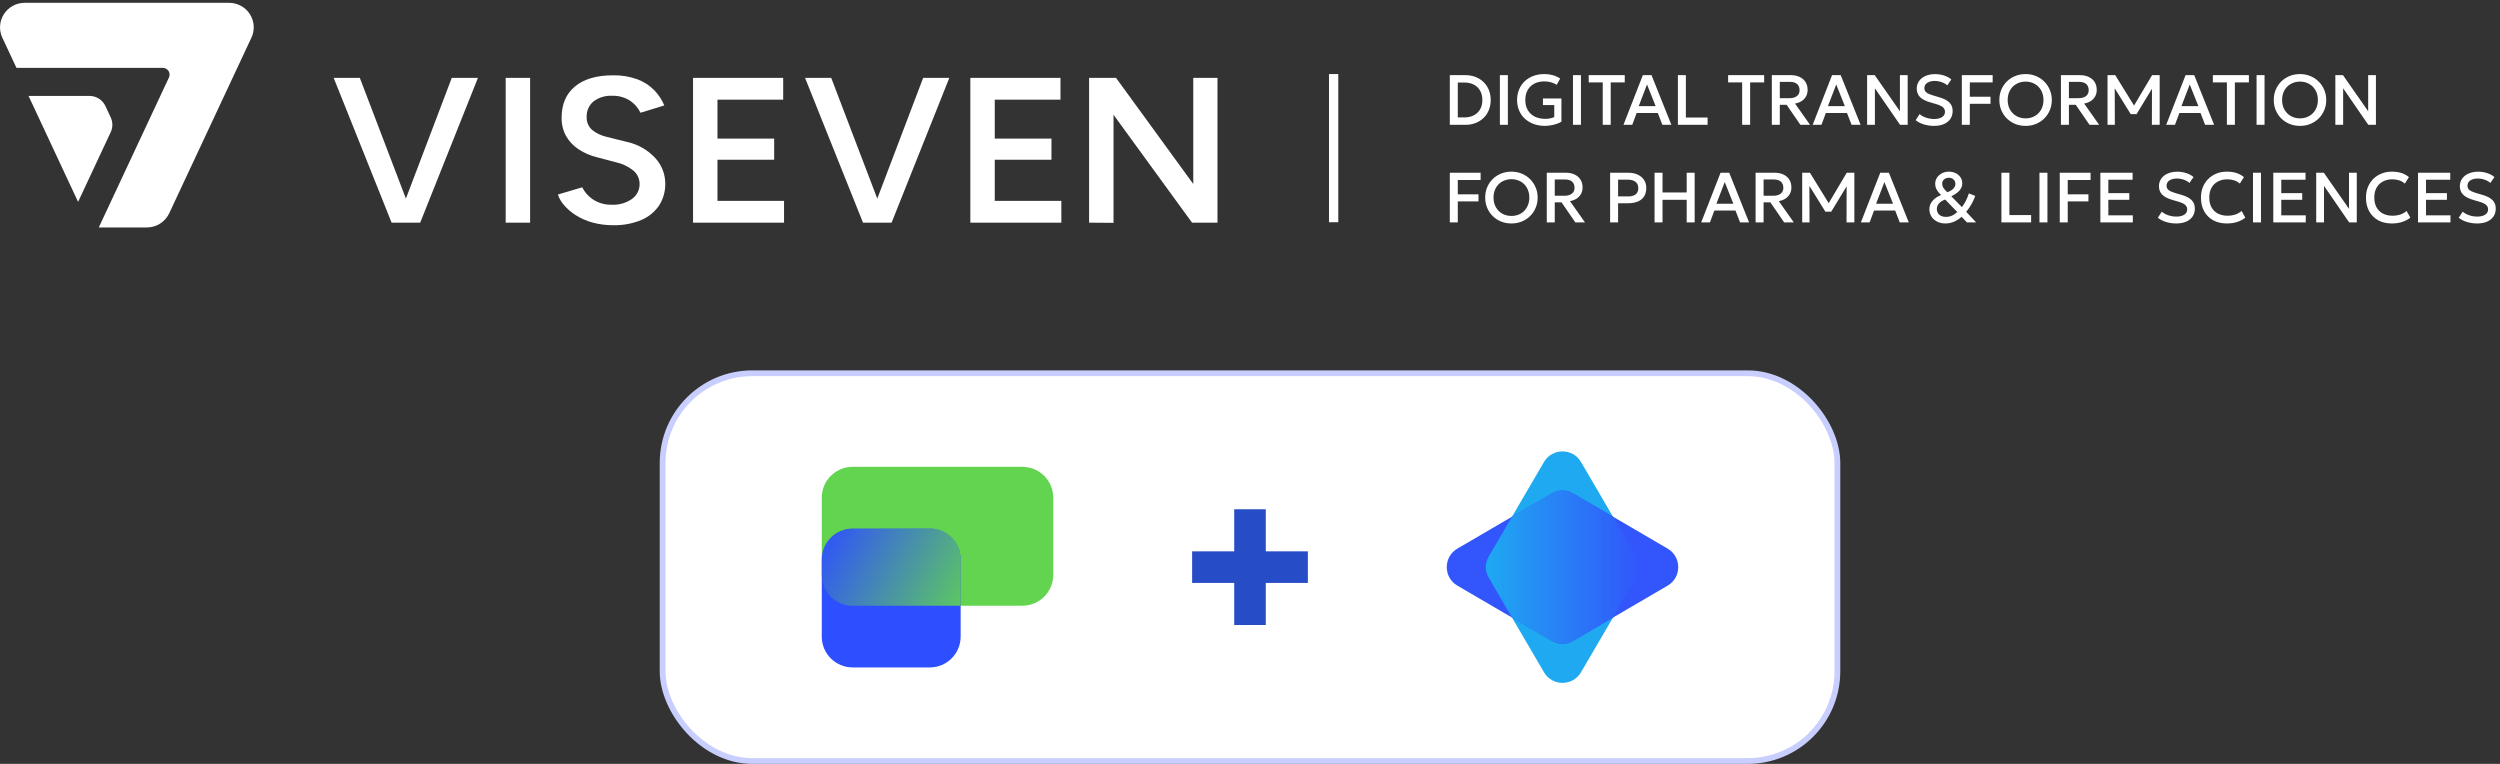
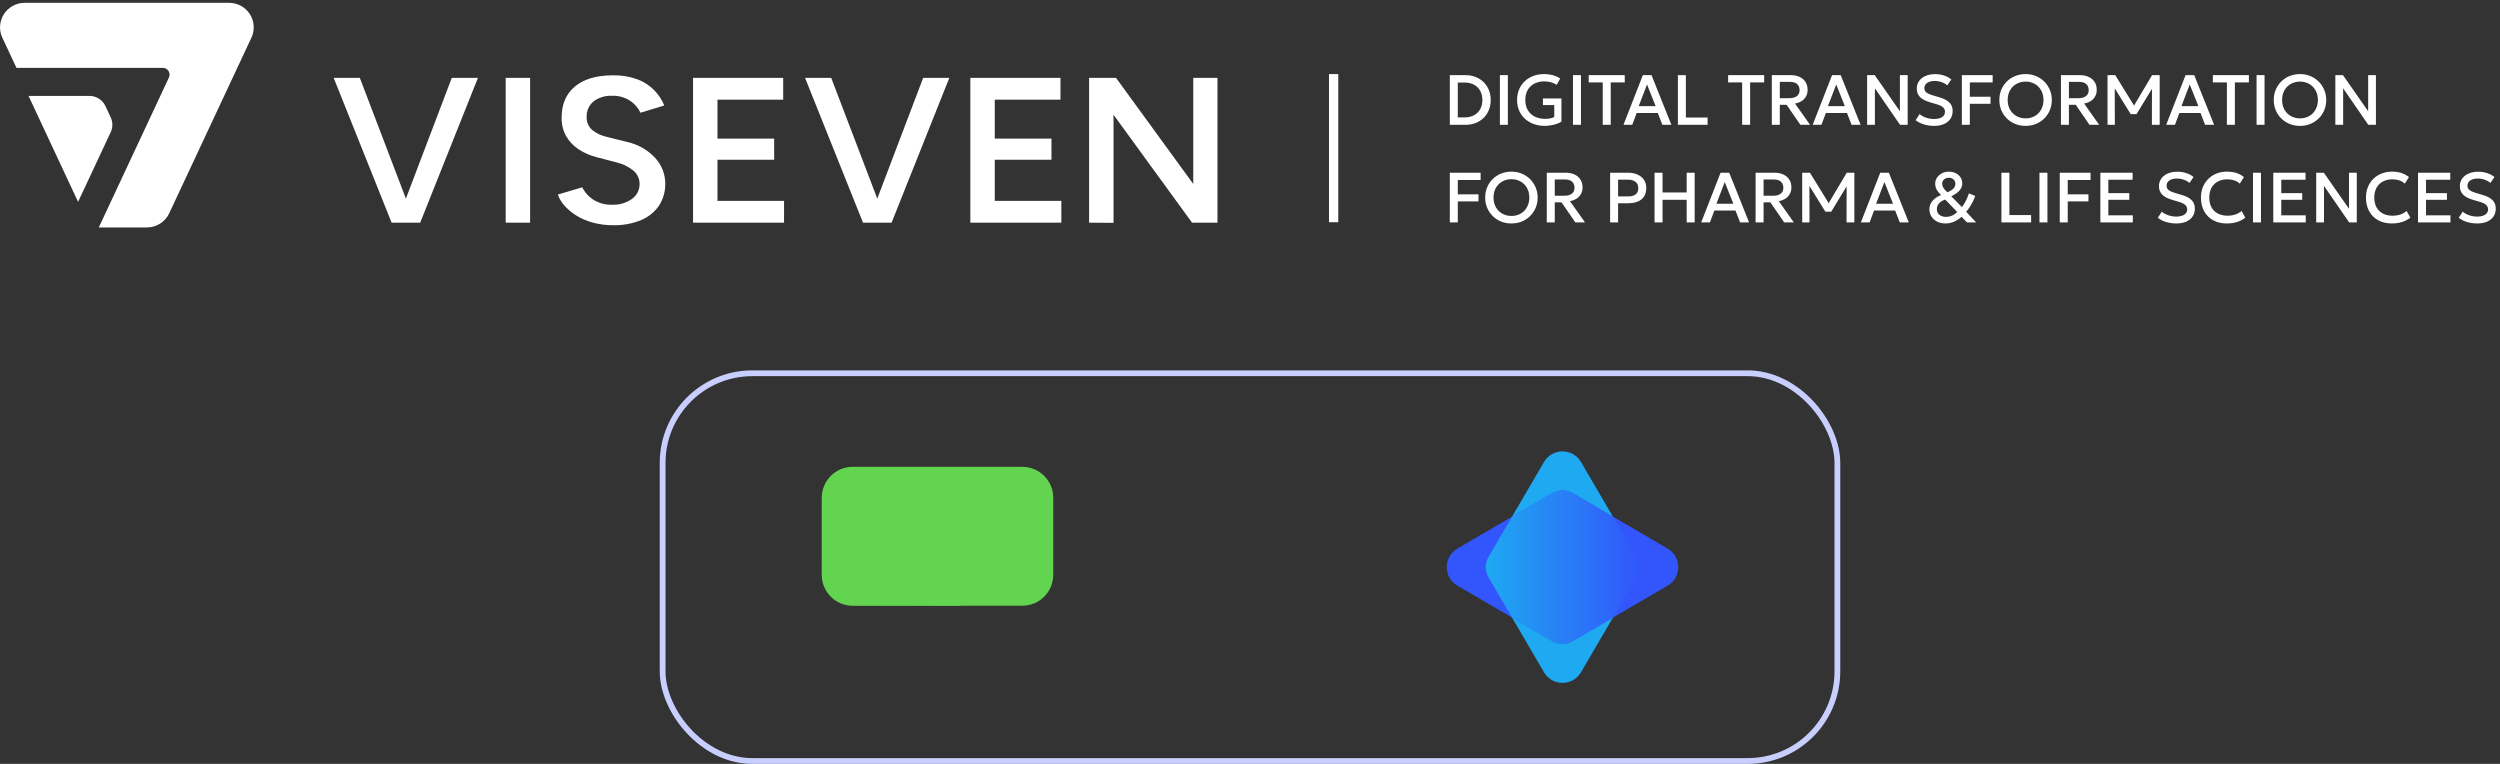
<svg xmlns="http://www.w3.org/2000/svg" width="432" height="132" viewBox="0 0 432 132" fill="none">
  <rect x="0" y="0" width="432" height="132" fill="#333333" stroke="none" />
  <path d="M19.129 22.843L13.494 34.885L4.933 16.574H15.457C16.037 16.574 16.604 16.739 17.093 17.049C17.582 17.36 17.972 17.802 18.217 18.326L19.131 20.281C19.319 20.682 19.416 21.119 19.416 21.562C19.416 22.005 19.319 22.442 19.131 22.843" fill="white" />
  <path d="M43.444 6.514L29.241 36.855C28.898 37.585 28.353 38.204 27.671 38.637C26.988 39.071 26.195 39.301 25.385 39.302H17.07L29.196 13.388C29.28 13.21 29.317 13.014 29.304 12.818C29.291 12.621 29.229 12.431 29.122 12.265C29.016 12.1 28.87 11.963 28.697 11.869C28.524 11.774 28.329 11.725 28.132 11.725H2.844L0.402 6.514C0.1 5.868 -0.033 5.157 0.014 4.446C0.061 3.735 0.288 3.048 0.672 2.447C1.057 1.846 1.587 1.352 2.214 1.009C2.842 0.667 3.545 0.487 4.261 0.487H39.591C40.306 0.487 41.01 0.667 41.637 1.009C42.264 1.352 42.795 1.846 43.179 2.447C43.563 3.048 43.789 3.735 43.836 4.446C43.883 5.157 43.749 5.869 43.446 6.514" fill="white" />
  <path d="M105.936 13.012C107.368 12.984 108.793 13.219 110.141 13.705C111.267 14.123 112.284 14.787 113.117 15.65C113.825 16.401 114.391 17.272 114.789 18.222L110.672 19.485C110.305 18.705 109.745 18.03 109.045 17.524C108.093 16.851 106.945 16.509 105.778 16.55C104.64 16.491 103.515 16.825 102.595 17.496C102.191 17.826 101.871 18.246 101.659 18.721C101.448 19.197 101.35 19.715 101.375 20.235C101.358 20.66 101.438 21.083 101.609 21.473C101.781 21.863 102.039 22.21 102.364 22.486C103.085 23.05 103.924 23.447 104.818 23.646L108.235 24.497C110.144 24.889 111.883 25.863 113.211 27.283C114.325 28.485 114.949 30.058 114.959 31.694C114.988 33.027 114.625 34.341 113.915 35.471C113.167 36.588 112.109 37.464 110.87 37.993C109.309 38.647 107.626 38.961 105.933 38.916C104.731 38.925 103.535 38.769 102.376 38.453C101.341 38.17 100.355 37.734 99.452 37.158C98.658 36.653 97.947 36.028 97.346 35.306C96.928 34.806 96.609 34.232 96.403 33.615L100.606 32.366C100.999 33.156 101.581 33.838 102.301 34.352C103.274 35.036 104.439 35.395 105.63 35.379H105.796C106.968 35.423 108.124 35.097 109.099 34.447C109.539 34.16 109.901 33.769 110.149 33.307C110.398 32.846 110.526 32.329 110.522 31.805C110.526 31.349 110.426 30.897 110.229 30.485C110.033 30.073 109.744 29.71 109.387 29.425C108.547 28.765 107.569 28.299 106.525 28.061L103.149 27.174C102.007 26.897 100.921 26.423 99.941 25.774C99.063 25.191 98.334 24.411 97.811 23.497C97.288 22.53 97.025 21.443 97.051 20.344C97.051 18.016 97.796 16.256 99.329 14.962C100.862 13.669 103.084 13.012 105.936 13.012ZM206.196 31.791V13.457H210.379V38.473H205.984L192.416 19.829V38.507L188.196 38.476V13.457H192.851L206.196 31.791ZM70.138 34.319L78.066 13.457H82.587L72.612 38.472H67.669L57.659 13.457H62.179L70.138 34.319ZM91.603 38.472H87.383V13.457H91.603V38.472ZM135.335 17.217H123.979V23.956H133.776V27.604H123.979V34.712H135.483V38.472H119.759V13.457H135.335V17.217ZM151.594 34.319L159.522 13.457H164.042L154.069 38.472H149.125L139.115 13.457H143.635L151.594 34.319ZM183.251 17.217H171.895V23.956H181.692V27.604H171.895V34.712H183.4V38.472H167.675V13.457H183.251V17.217Z" fill="white" />
  <rect x="229.65" y="12.8" width="1.606" height="25.6" fill="white" />
  <path d="M261.177 29.662C261.821 29.662 262.418 29.777 262.968 30.006C263.518 30.235 263.998 30.554 264.408 30.963C264.818 31.372 265.137 31.848 265.362 32.392C265.592 32.931 265.707 33.513 265.707 34.139C265.707 34.772 265.592 35.362 265.362 35.905C265.137 36.449 264.818 36.922 264.408 37.327C263.998 37.732 263.518 38.049 262.968 38.278C262.418 38.503 261.821 38.615 261.177 38.615C260.528 38.615 259.927 38.503 259.373 38.278C258.823 38.049 258.343 37.732 257.933 37.327C257.527 36.923 257.209 36.449 256.979 35.905C256.754 35.362 256.641 34.772 256.641 34.139C256.641 33.501 256.754 32.911 256.979 32.367C257.209 31.824 257.527 31.349 257.933 30.944C258.343 30.54 258.823 30.225 259.373 30C259.927 29.775 260.528 29.662 261.177 29.662ZM336.741 29.662C337.188 29.662 337.589 29.748 337.941 29.92C338.294 30.092 338.571 30.331 338.772 30.638C338.978 30.944 339.08 31.296 339.08 31.692C339.08 32.146 338.918 32.557 338.594 32.925C338.274 33.289 337.804 33.618 337.185 33.912L339.019 35.788C339.252 35.49 339.468 35.151 339.665 34.77C339.866 34.386 340.052 33.934 340.225 33.415L341.32 33.856C341.21 34.179 341.072 34.505 340.908 34.832C340.744 35.159 340.563 35.474 340.366 35.776C340.169 36.079 339.966 36.352 339.757 36.598L341.48 38.432H339.893L338.957 37.456C338.563 37.824 338.124 38.11 337.64 38.315C337.156 38.515 336.672 38.615 336.188 38.615C335.642 38.615 335.16 38.509 334.741 38.297C334.323 38.084 333.994 37.792 333.756 37.42C333.518 37.048 333.399 36.624 333.399 36.15C333.399 35.799 333.479 35.468 333.639 35.157C333.803 34.846 334.035 34.569 334.335 34.323C334.634 34.074 334.995 33.867 335.418 33.703C335.164 33.45 334.96 33.219 334.809 33.011C334.661 32.798 334.557 32.592 334.495 32.392C334.434 32.191 334.402 31.972 334.402 31.735C334.402 31.355 334.507 31.007 334.716 30.692C334.929 30.378 335.213 30.128 335.565 29.944C335.918 29.756 336.31 29.662 336.741 29.662ZM376.2 29.669C376.779 29.669 377.316 29.752 377.812 29.92C378.309 30.087 378.72 30.313 379.044 30.595L378.342 31.612C378.166 31.453 377.958 31.317 377.721 31.202C377.487 31.088 377.234 31 376.963 30.939C376.692 30.877 376.418 30.846 376.139 30.846C375.794 30.846 375.488 30.897 375.222 30.999C374.959 31.097 374.754 31.241 374.606 31.429C374.459 31.617 374.385 31.846 374.385 32.115C374.385 32.312 374.434 32.484 374.532 32.631C374.631 32.778 374.799 32.913 375.037 33.035C375.279 33.154 375.612 33.275 376.034 33.398L376.97 33.673C377.766 33.906 378.349 34.211 378.718 34.587C379.087 34.959 379.271 35.443 379.271 36.04C379.271 36.551 379.144 37 378.89 37.389C378.639 37.773 378.274 38.073 377.794 38.29C377.314 38.507 376.736 38.615 376.059 38.615C375.464 38.615 374.881 38.532 374.311 38.364C373.744 38.193 373.267 37.947 372.877 37.628L373.554 36.579C373.759 36.755 373.997 36.907 374.268 37.033C374.542 37.16 374.834 37.259 375.142 37.328C375.449 37.394 375.757 37.426 376.064 37.426C376.626 37.426 377.08 37.32 377.425 37.107C377.774 36.895 377.948 36.584 377.948 36.175C377.948 35.868 377.829 35.609 377.591 35.397C377.357 35.184 376.922 34.987 376.286 34.808L375.4 34.55C374.588 34.317 373.994 34.008 373.621 33.624C373.252 33.24 373.067 32.762 373.067 32.19C373.067 31.809 373.143 31.466 373.295 31.159C373.451 30.853 373.668 30.586 373.947 30.361C374.23 30.137 374.563 29.965 374.944 29.847C375.326 29.728 375.745 29.669 376.2 29.669ZM384.798 29.662C385.454 29.662 386.02 29.745 386.496 29.908C386.976 30.072 387.395 30.304 387.752 30.606L387.038 31.73C386.767 31.48 386.451 31.294 386.09 31.171C385.729 31.048 385.331 30.987 384.896 30.987C384.416 30.987 383.983 31.061 383.598 31.208C383.212 31.355 382.881 31.566 382.606 31.84C382.336 32.109 382.126 32.438 381.979 32.826C381.835 33.21 381.764 33.646 381.764 34.133C381.764 34.795 381.893 35.361 382.151 35.831C382.414 36.301 382.783 36.661 383.259 36.91C383.739 37.155 384.306 37.278 384.958 37.278C385.393 37.278 385.811 37.215 386.213 37.089C386.619 36.958 386.999 36.747 387.352 36.457L387.992 37.616C387.578 37.939 387.104 38.186 386.57 38.357C386.041 38.529 385.446 38.615 384.785 38.615C383.891 38.615 383.109 38.431 382.44 38.063C381.772 37.696 381.25 37.176 380.877 36.506C380.508 35.831 380.323 35.045 380.323 34.145C380.323 33.492 380.432 32.892 380.649 32.349C380.871 31.801 381.181 31.326 381.579 30.926C381.981 30.525 382.454 30.214 383 29.993C383.546 29.772 384.145 29.662 384.798 29.662ZM413.312 29.662C413.969 29.662 414.535 29.745 415.011 29.908C415.491 30.072 415.91 30.304 416.267 30.606L415.553 31.73C415.282 31.48 414.966 31.294 414.604 31.171C414.244 31.048 413.846 30.987 413.411 30.987C412.931 30.987 412.498 31.061 412.112 31.208C411.727 31.355 411.396 31.566 411.121 31.84C410.851 32.109 410.641 32.438 410.493 32.826C410.35 33.21 410.278 33.646 410.278 34.133C410.278 34.795 410.408 35.361 410.666 35.831C410.929 36.301 411.298 36.661 411.773 36.91C412.254 37.155 412.82 37.278 413.473 37.278C413.908 37.278 414.326 37.216 414.729 37.089C415.135 36.958 415.514 36.747 415.867 36.457L416.507 37.616C416.092 37.939 415.618 38.186 415.085 38.357C414.556 38.529 413.96 38.615 413.3 38.615C412.405 38.615 411.624 38.431 410.955 38.063C410.286 37.696 409.765 37.176 409.392 36.506C409.022 35.831 408.838 35.045 408.838 34.145C408.838 33.492 408.947 32.892 409.164 32.349C409.386 31.801 409.696 31.326 410.094 30.926C410.496 30.525 410.97 30.214 411.516 29.993C412.061 29.773 412.66 29.662 413.312 29.662ZM428.196 29.669C428.775 29.669 429.312 29.752 429.809 29.92C430.305 30.087 430.715 30.313 431.039 30.595L430.338 31.612C430.161 31.453 429.954 31.317 429.716 31.202C429.482 31.088 429.23 31 428.959 30.939C428.688 30.877 428.414 30.846 428.135 30.846C427.79 30.846 427.484 30.897 427.217 30.999C426.954 31.097 426.749 31.241 426.602 31.429C426.454 31.617 426.38 31.846 426.38 32.115C426.38 32.312 426.43 32.484 426.528 32.631C426.627 32.778 426.795 32.913 427.032 33.035C427.274 33.154 427.607 33.275 428.029 33.398L428.965 33.673C429.761 33.906 430.344 34.211 430.713 34.587C431.082 34.959 431.268 35.443 431.268 36.04C431.268 36.551 431.14 37 430.886 37.389C430.635 37.773 430.27 38.073 429.79 38.29C429.31 38.507 428.732 38.615 428.055 38.615C427.46 38.615 426.877 38.532 426.307 38.364C425.74 38.193 425.262 37.947 424.872 37.628L425.549 36.579C425.754 36.755 425.993 36.907 426.264 37.033C426.538 37.16 426.83 37.259 427.138 37.328C427.445 37.394 427.753 37.426 428.061 37.426C428.623 37.426 429.076 37.32 429.421 37.107C429.77 36.895 429.943 36.584 429.943 36.175C429.943 35.868 429.825 35.609 429.587 35.397C429.353 35.184 428.918 34.987 428.282 34.808L427.396 34.55C426.583 34.317 425.991 34.008 425.617 33.624C425.248 33.24 425.064 32.762 425.063 32.19C425.063 31.809 425.139 31.466 425.291 31.159C425.447 30.853 425.664 30.586 425.943 30.361C426.226 30.137 426.559 29.965 426.94 29.847C427.322 29.728 427.741 29.669 428.196 29.669ZM255.852 31.104H251.906V33.575H255.482V34.802H251.906V38.432H250.528V29.847H255.852V31.104ZM270.539 29.847C271.138 29.847 271.655 29.951 272.09 30.159C272.529 30.363 272.867 30.656 273.105 31.036C273.348 31.416 273.469 31.868 273.469 32.392C273.469 32.817 273.376 33.193 273.191 33.52C273.011 33.846 272.757 34.117 272.429 34.329C272.1 34.538 271.721 34.679 271.29 34.753L273.888 38.432H272.22L269.837 34.967H268.662V38.432H267.283V29.847H270.539ZM281.35 29.847C281.961 29.847 282.5 29.953 282.968 30.166C283.44 30.375 283.809 30.677 284.076 31.073C284.343 31.466 284.476 31.938 284.476 32.49C284.476 33.058 284.353 33.538 284.106 33.931C283.86 34.319 283.501 34.616 283.029 34.82C282.562 35.02 281.991 35.12 281.318 35.12H279.607V38.432H278.229V29.847H281.35ZM287.286 33.256H291.459V29.847H292.838V38.432H291.459V34.52H287.286V38.432H285.907V29.847H287.286V33.256ZM302.243 38.432H300.687L299.893 36.384H296.242L295.479 38.432H293.966L297.313 29.847H298.81L302.243 38.432ZM306.624 29.847C307.223 29.847 307.74 29.951 308.175 30.159C308.614 30.363 308.952 30.656 309.19 31.036C309.433 31.416 309.554 31.868 309.554 32.392C309.554 32.816 309.462 33.193 309.277 33.52C309.097 33.846 308.842 34.117 308.514 34.329C308.185 34.538 307.806 34.679 307.375 34.753L309.973 38.432H308.305L305.923 34.967H304.747V38.432H303.368V29.847H306.624ZM315.998 35.105L319.119 29.847H320.431V38.432H319.082L319.099 32.203L316.436 36.58H315.427L312.664 32.126L312.682 38.432H311.42V29.847H312.755L315.998 35.105ZM329.836 38.432H328.278L327.484 36.384H323.835L323.071 38.432H321.558L324.906 29.847H326.401L329.836 38.432ZM347.225 37.169H350.979V38.432H345.846V29.847H347.225V37.169ZM353.798 38.432H352.419V29.847H353.798V38.432ZM361.25 31.104H357.305V33.575H360.881V34.802H357.305V38.432H355.926V29.847H361.25V31.104ZM368.514 31.061H364.322V33.379H367.941V34.525H364.322V37.205H368.551V38.432H362.943V29.847H368.514V31.061ZM390.697 38.432H389.318V29.847H390.697V38.432ZM398.396 31.061H394.204V33.379H397.823V34.525H394.204V37.205H398.433V38.432H392.826V29.847H398.396V31.061ZM405.909 36.083V29.847H407.251V38.432H405.934L401.588 32.122V38.432H400.24V29.847H401.558L405.909 36.083ZM423.403 31.061H419.212V33.379H422.831V34.525H419.212V37.205H423.44V38.432H417.833V29.847H423.403V31.061ZM336.132 34.482C335.668 34.642 335.311 34.864 335.061 35.15C334.81 35.437 334.686 35.758 334.686 36.113C334.686 36.526 334.827 36.857 335.11 37.106C335.398 37.352 335.785 37.475 336.273 37.475C336.626 37.475 336.967 37.406 337.295 37.267C337.623 37.124 337.927 36.911 338.206 36.629L336.132 34.482ZM261.177 30.963C260.742 30.963 260.336 31.038 259.958 31.189C259.585 31.337 259.257 31.549 258.974 31.827C258.695 32.105 258.474 32.441 258.314 32.833C258.159 33.221 258.081 33.657 258.081 34.139C258.081 34.781 258.218 35.341 258.493 35.819C258.768 36.293 259.137 36.661 259.601 36.923C260.068 37.184 260.594 37.315 261.177 37.315C261.612 37.315 262.016 37.242 262.39 37.095C262.767 36.944 263.095 36.729 263.374 36.451C263.653 36.169 263.87 35.834 264.026 35.445C264.186 35.053 264.267 34.617 264.267 34.139C264.267 33.497 264.129 32.939 263.854 32.465C263.584 31.986 263.214 31.616 262.746 31.355C262.278 31.093 261.755 30.963 261.177 30.963ZM296.6 35.2H299.523L298.034 31.46L296.6 35.2ZM324.191 35.2H327.115L325.626 31.46L324.191 35.2ZM279.607 33.943H281.337C281.895 33.943 282.328 33.827 282.636 33.594C282.943 33.357 283.098 32.999 283.098 32.52C283.098 32.046 282.939 31.682 282.623 31.429C282.307 31.175 281.883 31.049 281.35 31.049H279.607V33.943ZM268.662 33.826H270.312C270.869 33.826 271.303 33.708 271.61 33.471C271.922 33.234 272.078 32.894 272.078 32.453C272.078 32 271.938 31.646 271.659 31.393C271.384 31.139 270.968 31.012 270.41 31.012H268.662V33.826ZM304.747 33.826H306.396C306.955 33.826 307.388 33.708 307.695 33.471C308.007 33.234 308.163 32.895 308.163 32.453C308.163 31.999 308.023 31.646 307.744 31.393C307.469 31.139 307.053 31.012 306.495 31.012H304.747V33.826ZM336.76 30.717C336.432 30.717 336.156 30.814 335.935 31.006C335.717 31.198 335.608 31.445 335.608 31.747C335.608 31.988 335.674 32.22 335.806 32.44C335.941 32.661 336.169 32.92 336.489 33.219C336.953 33.051 337.301 32.845 337.535 32.6C337.773 32.35 337.893 32.077 337.893 31.778C337.893 31.464 337.786 31.208 337.572 31.012C337.363 30.816 337.092 30.717 336.76 30.717ZM266.83 12.8C267.142 12.8 267.457 12.825 267.777 12.874C268.097 12.923 268.412 13.005 268.72 13.119C269.031 13.229 269.327 13.38 269.605 13.572L269.003 14.652C268.691 14.456 268.352 14.308 267.987 14.21C267.626 14.112 267.253 14.063 266.867 14.063C266.367 14.063 265.913 14.139 265.507 14.29C265.101 14.437 264.754 14.652 264.467 14.934C264.18 15.211 263.958 15.549 263.802 15.945C263.65 16.342 263.574 16.788 263.574 17.282C263.574 17.977 263.722 18.568 264.018 19.055C264.313 19.541 264.718 19.912 265.235 20.165C265.756 20.414 266.356 20.539 267.033 20.539C267.365 20.539 267.665 20.508 267.932 20.446C268.198 20.381 268.414 20.307 268.578 20.226V18.153H266.621V17.013H269.815V21.023C269.59 21.175 269.306 21.306 268.966 21.416C268.629 21.526 268.28 21.61 267.919 21.667C267.562 21.724 267.244 21.753 266.965 21.753C266.28 21.753 265.646 21.649 265.063 21.44C264.481 21.232 263.97 20.933 263.531 20.545C263.096 20.153 262.758 19.682 262.516 19.135C262.274 18.587 262.152 17.972 262.152 17.289C262.152 16.61 262.269 15.997 262.503 15.449C262.737 14.897 263.063 14.425 263.481 14.032C263.904 13.636 264.399 13.332 264.965 13.119C265.535 12.907 266.157 12.8 266.83 12.8ZM334.348 12.807C334.926 12.807 335.464 12.89 335.96 13.058C336.456 13.225 336.867 13.45 337.191 13.732L336.489 14.75C336.313 14.591 336.106 14.453 335.868 14.339C335.634 14.224 335.382 14.136 335.111 14.075C334.841 14.014 334.565 13.983 334.286 13.983C333.942 13.983 333.636 14.035 333.369 14.137C333.107 14.235 332.902 14.378 332.754 14.566C332.606 14.755 332.532 14.983 332.532 15.253C332.532 15.449 332.581 15.62 332.68 15.768C332.778 15.915 332.947 16.05 333.185 16.173C333.427 16.291 333.759 16.412 334.182 16.534L335.117 16.811C335.913 17.044 336.496 17.349 336.865 17.725C337.234 18.097 337.419 18.581 337.419 19.178C337.419 19.689 337.291 20.138 337.037 20.526C336.787 20.911 336.421 21.211 335.941 21.428C335.461 21.644 334.883 21.753 334.206 21.753C333.611 21.753 333.028 21.67 332.458 21.502C331.892 21.33 331.414 21.084 331.024 20.766L331.701 19.717C331.906 19.893 332.144 20.044 332.415 20.171C332.69 20.298 332.981 20.395 333.289 20.465C333.597 20.53 333.904 20.564 334.212 20.564C334.774 20.564 335.228 20.457 335.572 20.244C335.921 20.032 336.096 19.721 336.096 19.312C336.096 19.006 335.976 18.746 335.738 18.533C335.504 18.321 335.069 18.125 334.434 17.945L333.548 17.688C332.735 17.454 332.142 17.146 331.769 16.762C331.399 16.377 331.215 15.899 331.215 15.326C331.215 14.946 331.291 14.602 331.442 14.296C331.598 13.989 331.816 13.724 332.095 13.499C332.378 13.274 332.71 13.103 333.092 12.984C333.473 12.866 333.892 12.807 334.348 12.807ZM350.024 12.8C350.669 12.8 351.266 12.915 351.815 13.144C352.365 13.373 352.846 13.691 353.256 14.1C353.666 14.508 353.983 14.985 354.209 15.528C354.439 16.068 354.554 16.651 354.554 17.276C354.554 17.91 354.439 18.498 354.209 19.042C353.983 19.586 353.666 20.06 353.256 20.465C352.846 20.869 352.365 21.187 351.815 21.416C351.266 21.641 350.669 21.753 350.024 21.753C349.376 21.753 348.775 21.641 348.221 21.416C347.671 21.187 347.191 20.87 346.78 20.465C346.374 20.06 346.056 19.586 345.826 19.042C345.601 18.498 345.488 17.91 345.488 17.276C345.488 16.639 345.6 16.048 345.826 15.504C346.056 14.96 346.374 14.487 346.78 14.082C347.191 13.677 347.671 13.363 348.221 13.138C348.775 12.913 349.376 12.8 350.024 12.8ZM397.442 12.8C398.087 12.8 398.684 12.915 399.233 13.144C399.783 13.372 400.264 13.691 400.674 14.1C401.084 14.508 401.402 14.985 401.628 15.528C401.858 16.068 401.973 16.651 401.973 17.276C401.973 17.91 401.858 18.498 401.628 19.042C401.402 19.586 401.084 20.06 400.674 20.465C400.264 20.87 399.783 21.187 399.233 21.416C398.684 21.641 398.086 21.753 397.442 21.753C396.794 21.753 396.193 21.641 395.639 21.416C395.089 21.187 394.609 20.869 394.199 20.465C393.793 20.06 393.475 19.586 393.245 19.042C393.02 18.498 392.906 17.91 392.906 17.276C392.906 16.639 393.019 16.048 393.245 15.504C393.475 14.96 393.793 14.487 394.199 14.082C394.609 13.677 395.089 13.363 395.639 13.138C396.193 12.913 396.794 12.8 397.442 12.8ZM253.224 12.984C254.081 12.984 254.839 13.168 255.495 13.536C256.151 13.9 256.664 14.405 257.033 15.051C257.407 15.697 257.594 16.441 257.594 17.283C257.594 17.908 257.487 18.485 257.273 19.012C257.064 19.535 256.765 19.987 256.375 20.367C255.985 20.747 255.524 21.044 254.99 21.257C254.457 21.465 253.868 21.569 253.224 21.569H250.528V12.984H253.224ZM260.559 21.569H259.181V12.984H260.559V21.569ZM273.188 21.569H271.809V12.984H273.188V21.569ZM280.757 14.241H278.332V21.569H276.953V14.241H274.528V12.984H280.757V14.241ZM288.815 21.569H287.259L286.465 19.521H282.814L282.052 21.569H280.537L283.886 12.984H285.381L288.815 21.569ZM291.319 20.306H295.073V21.569H289.94V12.984H291.319V20.306ZM304.848 14.241H302.423V21.569H301.044V14.241H298.619V12.984H304.848V14.241ZM309.428 12.984C310.027 12.984 310.544 13.088 310.979 13.297C311.417 13.501 311.756 13.794 311.994 14.174C312.236 14.554 312.357 15.006 312.357 15.529C312.357 15.954 312.266 16.33 312.081 16.657C311.901 16.984 311.646 17.254 311.317 17.467C310.989 17.675 310.61 17.816 310.179 17.89L312.776 21.569H311.108L308.727 18.105H307.551V21.569H306.172V12.984H309.428ZM321.511 21.569H319.954L319.16 19.521H315.51L314.747 21.569H313.232L316.581 12.984H318.076L321.511 21.569ZM328.305 19.221V12.984H329.646V21.569H328.329L323.983 15.26V21.569H322.636V12.984H323.953L328.305 19.221ZM344.33 14.241H340.385V16.713H343.961V17.939H340.385V21.569H339.006V12.984H344.33V14.241ZM359.387 12.984C359.986 12.984 360.503 13.088 360.938 13.297C361.376 13.501 361.715 13.794 361.953 14.174C362.195 14.554 362.316 15.006 362.316 15.529C362.316 15.954 362.224 16.33 362.039 16.657C361.859 16.984 361.604 17.254 361.275 17.467C360.947 17.675 360.567 17.816 360.137 17.89L362.734 21.569H361.066L358.685 18.105H357.509V21.569H356.13V12.984H359.387ZM368.761 18.24L371.882 12.984H373.192V21.569H371.845L371.861 15.34L369.198 19.718H368.188L365.426 15.263L365.443 21.569H364.182V12.984H365.518L368.761 18.24ZM382.598 21.569H381.041L380.247 19.521H376.597L375.834 21.569H374.319L377.668 12.984H379.163L382.598 21.569ZM388.61 14.241H386.186V21.569H384.807V14.241H382.382V12.984H388.61V14.241ZM391.313 21.569H389.935V12.984H391.313V21.569ZM409.218 19.221V12.984H410.56V21.569H409.242L404.896 15.26V21.569H403.549V12.984H404.866L409.218 19.221ZM350.024 14.1C349.59 14.1 349.183 14.176 348.806 14.327C348.432 14.474 348.103 14.687 347.82 14.965C347.541 15.243 347.322 15.578 347.162 15.971C347.006 16.359 346.928 16.794 346.928 17.276C346.928 17.918 347.066 18.479 347.341 18.957C347.616 19.431 347.985 19.799 348.448 20.061C348.916 20.322 349.442 20.453 350.024 20.453C350.459 20.453 350.863 20.38 351.236 20.232C351.614 20.081 351.943 19.866 352.222 19.588C352.5 19.306 352.718 18.971 352.874 18.583C353.034 18.191 353.114 17.755 353.114 17.276C353.114 16.635 352.976 16.077 352.701 15.602C352.43 15.124 352.062 14.754 351.594 14.492C351.126 14.231 350.603 14.1 350.024 14.1ZM397.442 14.1C397.007 14.1 396.601 14.176 396.224 14.327C395.85 14.474 395.522 14.687 395.239 14.965C394.96 15.243 394.74 15.578 394.58 15.971C394.424 16.359 394.347 16.794 394.347 17.276C394.347 17.918 394.484 18.479 394.759 18.957C395.034 19.431 395.404 19.799 395.867 20.061C396.335 20.322 396.86 20.453 397.442 20.453C397.877 20.453 398.282 20.38 398.655 20.232C399.033 20.081 399.361 19.866 399.64 19.588C399.919 19.306 400.136 18.971 400.292 18.583C400.452 18.191 400.532 17.755 400.532 17.276C400.532 16.635 400.395 16.077 400.12 15.602C399.849 15.124 399.479 14.754 399.012 14.492C398.544 14.231 398.021 14.1 397.442 14.1ZM251.906 20.288H253.058C253.521 20.288 253.942 20.22 254.319 20.085C254.701 19.946 255.027 19.746 255.298 19.484C255.573 19.223 255.784 18.908 255.932 18.54C256.079 18.168 256.153 17.749 256.153 17.283C256.153 16.658 256.024 16.12 255.766 15.67C255.511 15.216 255.152 14.869 254.688 14.628C254.225 14.383 253.681 14.26 253.058 14.26H251.906V20.288ZM283.172 18.338H286.095L284.605 14.597L283.172 18.338ZM315.867 18.338H318.79L317.301 14.597L315.867 18.338ZM376.954 18.338H379.877L378.388 14.597L376.954 18.338ZM307.551 16.964H309.2C309.758 16.964 310.191 16.846 310.499 16.608C310.811 16.371 310.967 16.032 310.967 15.591C310.967 15.137 310.827 14.783 310.548 14.529C310.273 14.276 309.857 14.149 309.299 14.149H307.551V16.964ZM357.509 16.964H359.158C359.716 16.964 360.149 16.846 360.457 16.608C360.769 16.371 360.925 16.032 360.925 15.591C360.925 15.137 360.786 14.783 360.507 14.529C360.232 14.276 359.815 14.149 359.257 14.149H357.509V16.964Z" fill="white" />
-   <rect x="114.5" y="64.5" width="203" height="67" rx="15.5" fill="white" />
  <rect x="114.5" y="64.5" width="203" height="67" rx="15.5" stroke="#C8CFFF" />
  <path d="M147.333 104.667C144.388 104.667 142 102.279 142 99.333V86C142 83.055 144.388 80.667 147.333 80.667H176.667C179.612 80.667 182 83.055 182 86V99.333C182 102.279 179.612 104.667 176.667 104.667H147.333Z" fill="#62D450" />
-   <path d="M147.333 115.333C144.388 115.333 142 112.946 142 110V96.667C142 93.721 144.388 91.333 147.333 91.333H160.667C163.612 91.333 166 93.721 166 96.667V110C166 112.946 163.612 115.333 160.667 115.333H147.333Z" fill="#2E4FFF" />
-   <path opacity="0.9" fill-rule="evenodd" clip-rule="evenodd" d="M142 99.333C142 102.279 144.388 104.667 147.333 104.667H166V96.667C166 93.721 163.612 91.333 160.667 91.333H147.333C144.388 91.333 142 93.721 142 96.667V99.333Z" fill="url(#paint0_linear_8639_4617)" />
-   <path d="M218.728 95.272H226V100.728H218.728V108H213.272V100.728H206V95.272H213.272V88H218.728V95.272Z" fill="#264CC6" />
+   <path opacity="0.9" fill-rule="evenodd" clip-rule="evenodd" d="M142 99.333C142 102.279 144.388 104.667 147.333 104.667H166C166 93.721 163.612 91.333 160.667 91.333H147.333C144.388 91.333 142 93.721 142 96.667V99.333Z" fill="url(#paint0_linear_8639_4617)" />
  <path d="M283.031 99.214C283.064 99.121 283.099 99.028 283.127 98.933C283.149 98.853 283.162 98.775 283.179 98.695C283.195 98.622 283.212 98.547 283.222 98.474C283.232 98.391 283.237 98.311 283.242 98.228C283.247 98.153 283.252 98.078 283.252 98C283.252 97.922 283.247 97.847 283.242 97.772C283.237 97.689 283.232 97.609 283.222 97.526C283.212 97.451 283.195 97.378 283.179 97.305C283.164 97.225 283.149 97.147 283.127 97.067C283.102 96.972 283.067 96.879 283.031 96.786C283.011 96.733 282.996 96.678 282.974 96.625C282.906 96.462 282.828 96.307 282.738 96.156L273.189 79.819C271.771 77.394 268.227 77.394 266.81 79.819L257.26 96.156C257.17 96.307 257.092 96.465 257.025 96.625C257.002 96.678 256.987 96.733 256.967 96.786C256.934 96.879 256.899 96.972 256.872 97.067C256.849 97.147 256.836 97.225 256.819 97.305C256.804 97.378 256.786 97.453 256.776 97.526C256.766 97.609 256.761 97.689 256.756 97.772C256.751 97.847 256.746 97.922 256.746 98C256.746 98.078 256.751 98.153 256.756 98.228C256.761 98.311 256.766 98.391 256.776 98.474C256.786 98.549 256.804 98.622 256.819 98.695C256.834 98.775 256.849 98.853 256.872 98.933C256.897 99.028 256.932 99.121 256.967 99.214C256.987 99.267 257.002 99.322 257.025 99.375C257.092 99.538 257.17 99.693 257.26 99.844L266.81 116.181C268.227 118.606 271.771 118.606 273.189 116.181L282.738 99.844C282.828 99.693 282.906 99.535 282.974 99.375C282.996 99.322 283.011 99.267 283.031 99.214Z" fill="#1EA9F1" />
  <path d="M268.786 111.031C268.879 111.064 268.972 111.099 269.067 111.127C269.147 111.149 269.225 111.162 269.305 111.179C269.378 111.194 269.453 111.212 269.526 111.222C269.609 111.232 269.689 111.237 269.772 111.242C269.847 111.247 269.922 111.252 270 111.252C270.078 111.252 270.153 111.247 270.228 111.242C270.311 111.237 270.391 111.232 270.474 111.222C270.549 111.212 270.622 111.194 270.695 111.179C270.775 111.164 270.853 111.149 270.933 111.127C271.028 111.102 271.121 111.066 271.214 111.031C271.267 111.011 271.322 110.996 271.375 110.974C271.538 110.906 271.693 110.828 271.844 110.738L288.181 101.188C290.606 99.771 290.606 96.227 288.181 94.81L271.844 85.26C271.693 85.17 271.535 85.092 271.375 85.024C271.322 85.002 271.267 84.987 271.214 84.967C271.121 84.934 271.028 84.899 270.933 84.871C270.853 84.849 270.775 84.836 270.695 84.819C270.622 84.804 270.547 84.786 270.474 84.776C270.391 84.766 270.311 84.761 270.228 84.756C270.153 84.751 270.078 84.746 270 84.746C269.922 84.746 269.847 84.751 269.772 84.756C269.689 84.761 269.609 84.766 269.526 84.776C269.451 84.786 269.378 84.804 269.305 84.819C269.225 84.834 269.147 84.849 269.067 84.871C268.972 84.896 268.879 84.931 268.786 84.967C268.733 84.987 268.678 85.002 268.625 85.024C268.462 85.092 268.307 85.17 268.156 85.26L251.819 94.81C249.394 96.227 249.394 99.771 251.819 101.188L268.156 110.738C268.307 110.828 268.465 110.906 268.625 110.974C268.678 110.996 268.733 111.011 268.786 111.031Z" fill="#3256FB" />
  <path d="M271.377 85.026C271.324 85.004 271.269 84.989 271.216 84.969C271.124 84.936 271.031 84.901 270.935 84.873C270.855 84.851 270.777 84.838 270.697 84.821C270.624 84.806 270.549 84.788 270.476 84.778C270.394 84.768 270.313 84.763 270.231 84.758C270.155 84.753 270.08 84.748 270.002 84.748C269.925 84.748 269.849 84.753 269.774 84.758C269.691 84.763 269.611 84.768 269.528 84.778C269.453 84.788 269.38 84.806 269.305 84.821C269.225 84.836 269.147 84.851 269.067 84.873C268.971 84.898 268.879 84.934 268.786 84.969C268.733 84.989 268.678 85.004 268.625 85.026C268.462 85.094 268.307 85.172 268.156 85.262L261.281 89.281L257.262 96.156C257.172 96.307 257.094 96.465 257.026 96.625C257.004 96.678 256.989 96.733 256.969 96.786C256.936 96.879 256.901 96.971 256.873 97.067C256.851 97.147 256.838 97.225 256.821 97.305C256.806 97.378 256.788 97.453 256.778 97.526C256.768 97.609 256.763 97.689 256.758 97.772C256.753 97.847 256.748 97.922 256.748 98C256.748 98.078 256.753 98.153 256.758 98.228C256.763 98.311 256.768 98.391 256.778 98.474C256.788 98.549 256.806 98.622 256.821 98.695C256.836 98.775 256.851 98.853 256.873 98.933C256.899 99.028 256.934 99.121 256.969 99.214C256.989 99.266 257.004 99.322 257.026 99.374C257.094 99.537 257.172 99.693 257.262 99.844L261.281 106.719L268.156 110.737C268.307 110.828 268.465 110.905 268.625 110.973C268.678 110.996 268.733 111.011 268.786 111.031C268.879 111.063 268.971 111.099 269.067 111.124C269.147 111.146 269.225 111.159 269.305 111.176C269.378 111.191 269.453 111.209 269.528 111.219C269.611 111.229 269.691 111.234 269.774 111.239C269.849 111.244 269.925 111.249 270.002 111.249C270.08 111.249 270.155 111.244 270.231 111.239C270.313 111.234 270.394 111.229 270.476 111.219C270.552 111.209 270.624 111.191 270.697 111.176C270.777 111.161 270.855 111.146 270.935 111.124C271.031 111.099 271.124 111.063 271.216 111.031C271.269 111.011 271.324 110.996 271.377 110.973C271.54 110.905 271.696 110.828 271.846 110.737L278.722 106.719L282.74 99.844C282.83 99.693 282.908 99.535 282.976 99.374C282.998 99.322 283.013 99.266 283.033 99.214C283.066 99.121 283.101 99.028 283.129 98.933C283.151 98.853 283.164 98.775 283.181 98.695C283.196 98.622 283.214 98.547 283.224 98.474C283.234 98.391 283.239 98.311 283.244 98.228C283.249 98.153 283.254 98.078 283.254 98C283.254 97.922 283.249 97.847 283.244 97.772C283.239 97.689 283.234 97.609 283.224 97.526C283.214 97.451 283.196 97.378 283.181 97.305C283.166 97.225 283.151 97.147 283.129 97.067C283.104 96.971 283.069 96.879 283.033 96.786C283.013 96.733 282.998 96.678 282.976 96.625C282.908 96.462 282.83 96.307 282.74 96.156L278.722 89.281L271.846 85.262C271.696 85.172 271.537 85.094 271.377 85.026Z" fill="url(#paint1_linear_8639_4617)" />
  <defs>
    <linearGradient id="paint0_linear_8639_4617" x1="166" y1="104.667" x2="142.001" y2="91.331" gradientUnits="userSpaceOnUse">
      <stop stop-color="#62D450" />
      <stop offset="1" stop-color="#62D450" stop-opacity="0" />
    </linearGradient>
    <linearGradient id="paint1_linear_8639_4617" x1="256.748" y1="98" x2="283.252" y2="98" gradientUnits="userSpaceOnUse">
      <stop stop-color="#1EA9F1" />
      <stop offset="1" stop-color="#3256FB" />
    </linearGradient>
  </defs>
</svg>